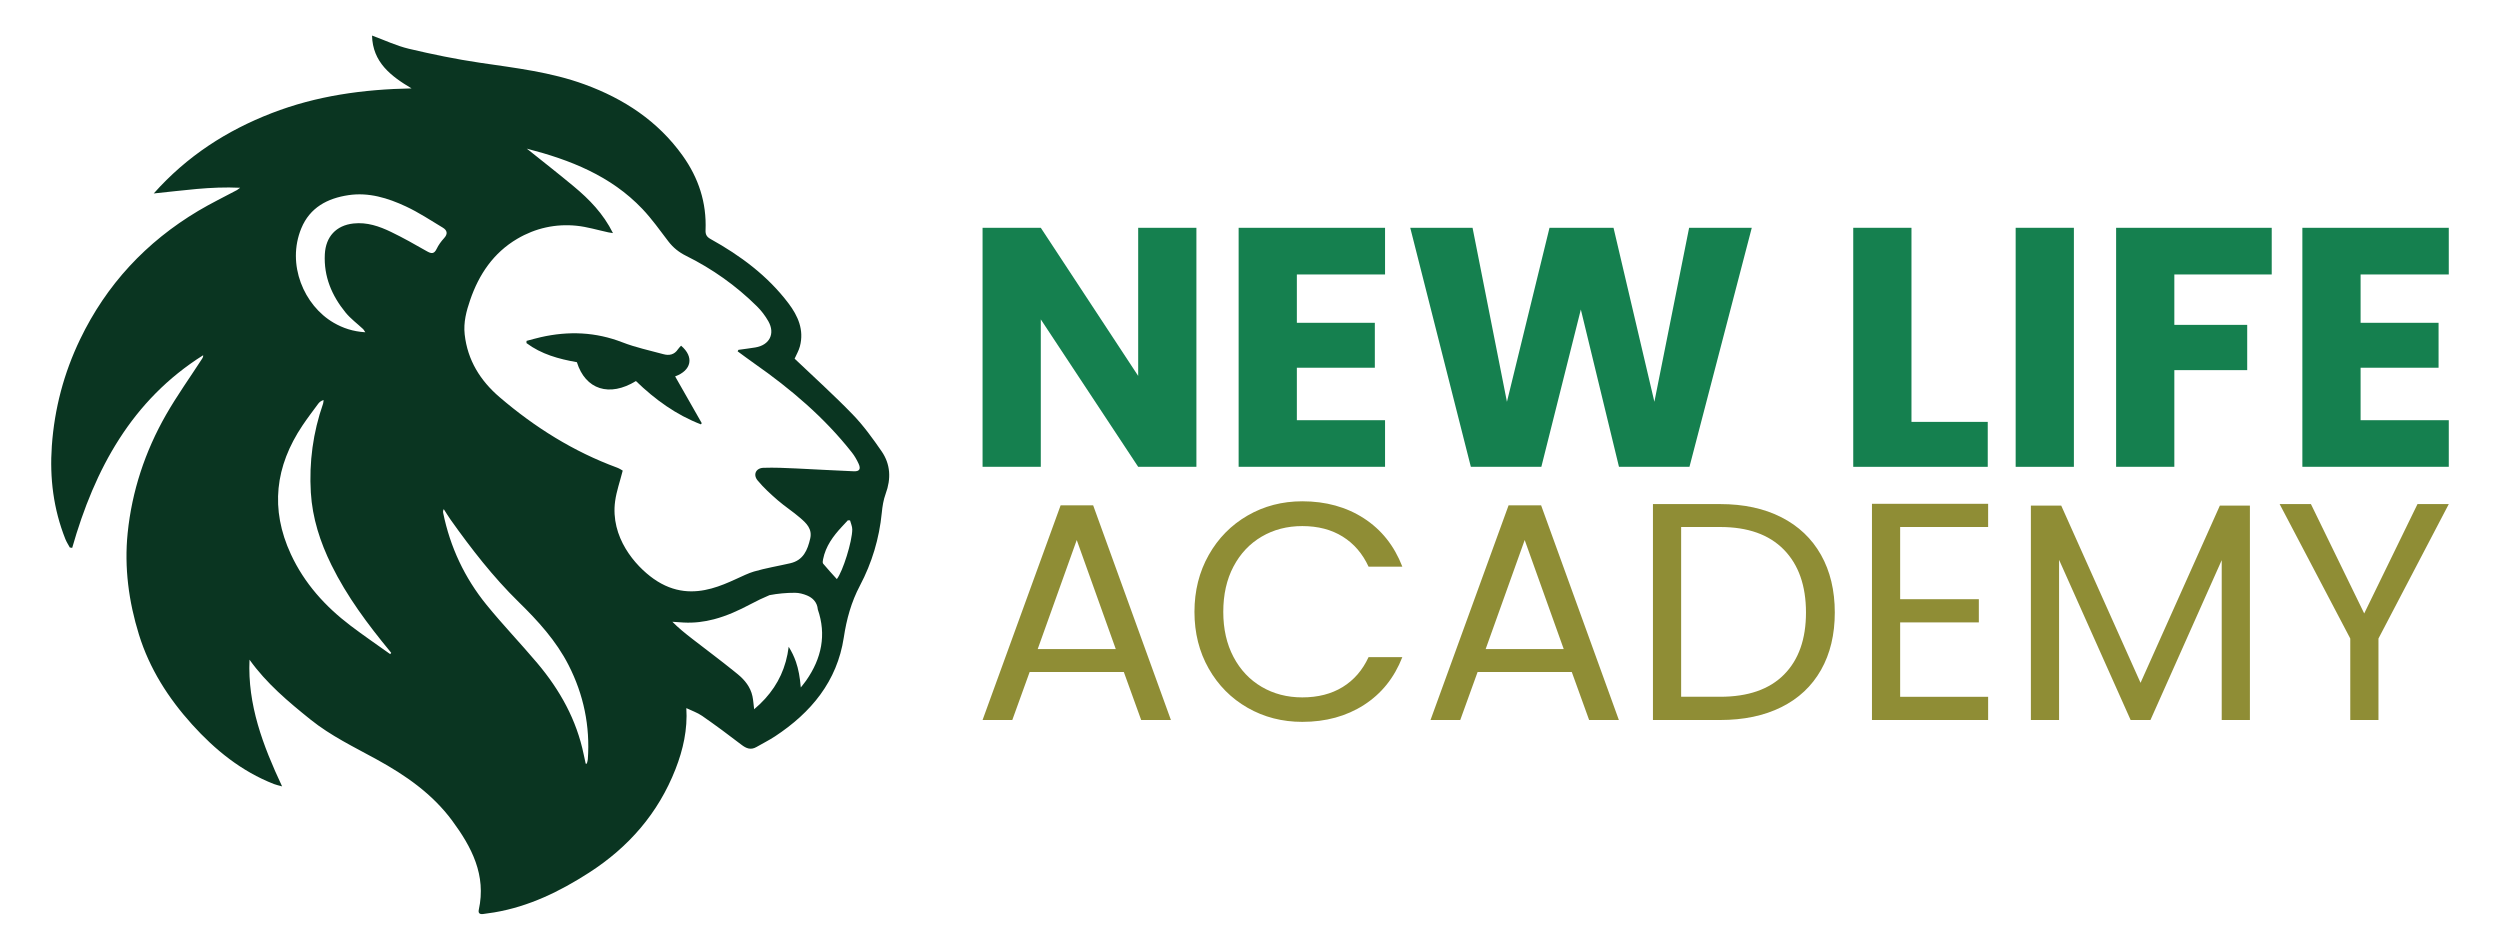
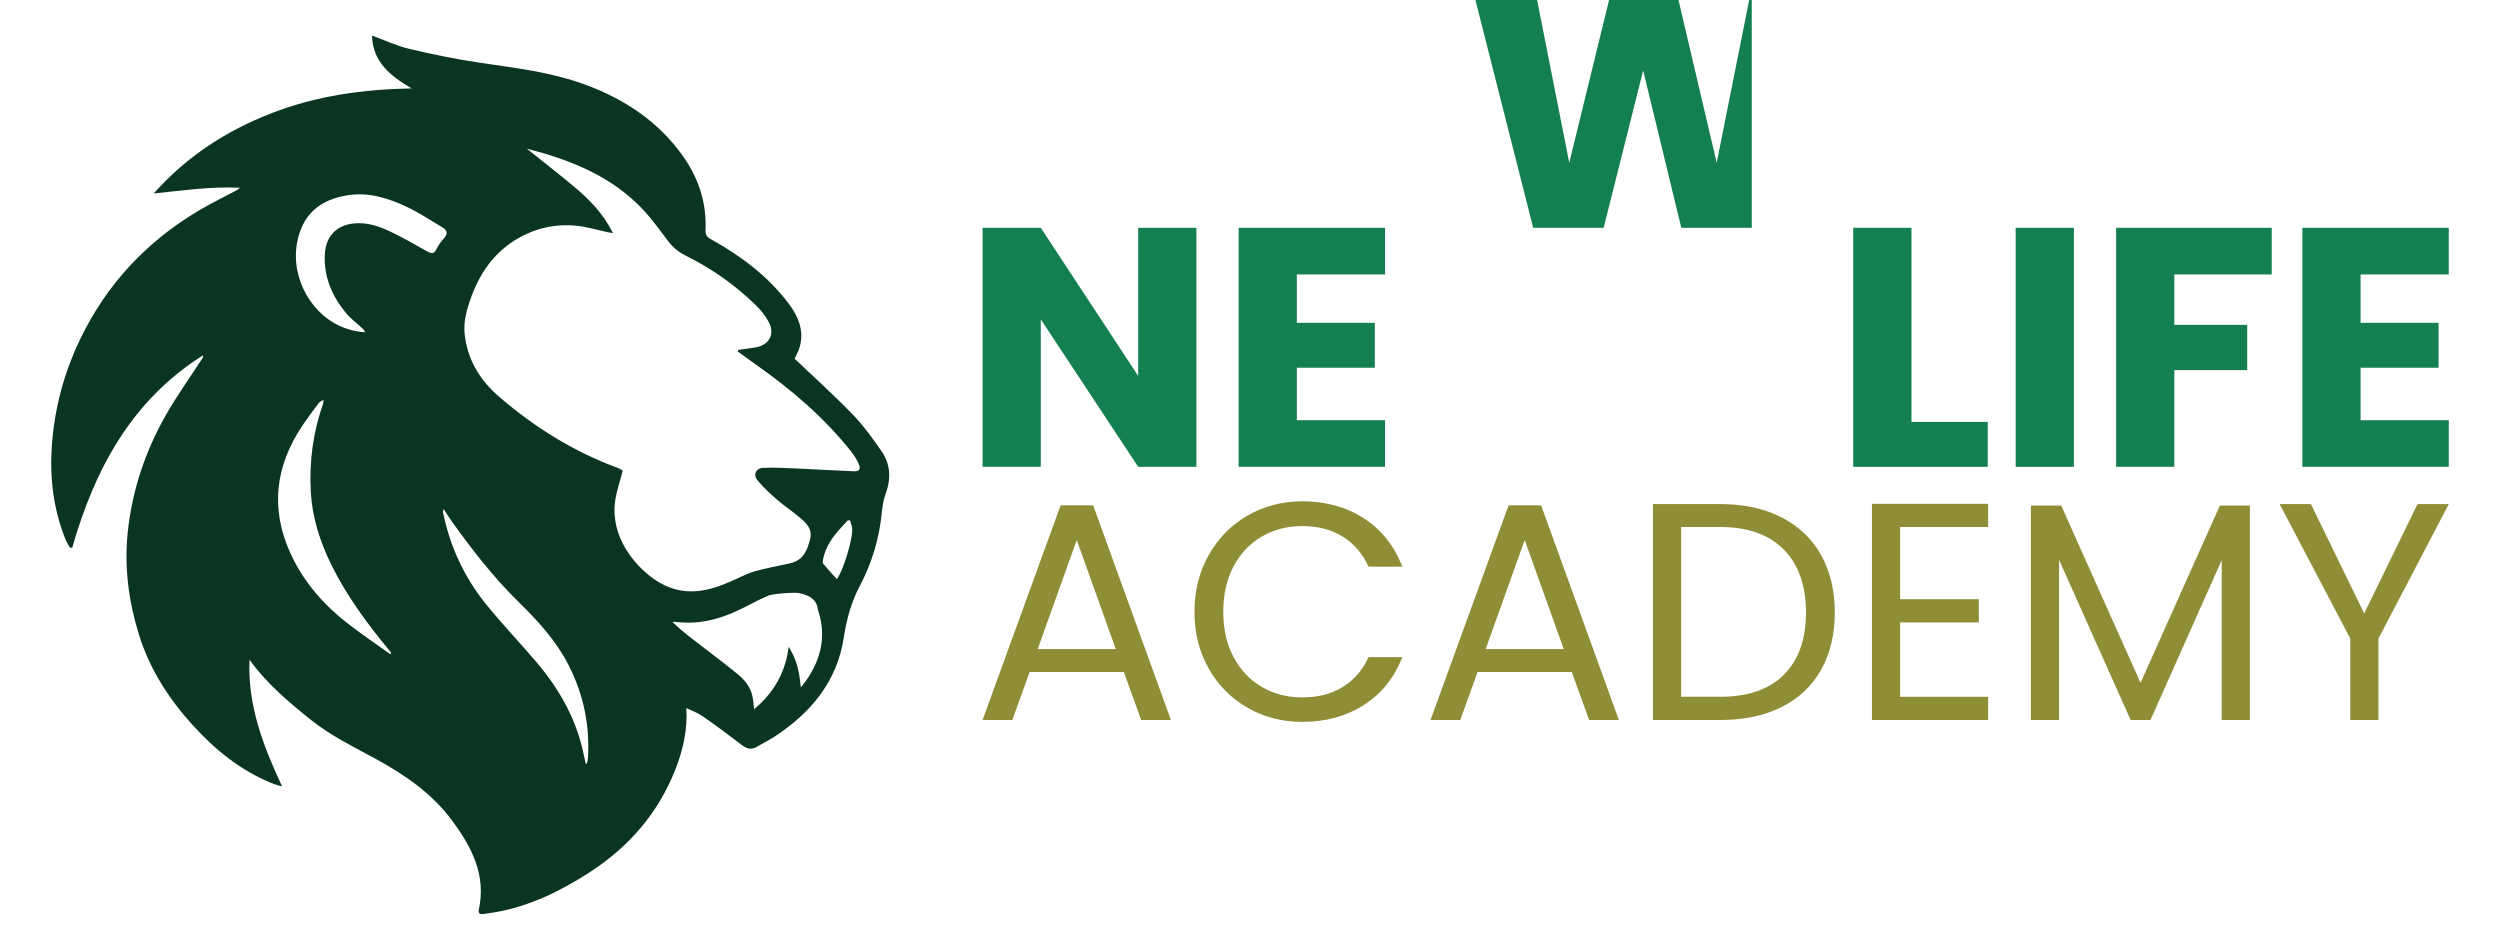
<svg xmlns="http://www.w3.org/2000/svg" version="1.1" id="Layer_1" x="0px" y="0px" width="1767.806px" height="671.517px" viewBox="0 0 1767.806 671.517" enable-background="new 0 0 1767.806 671.517" xml:space="preserve">
  <g>
    <g>
      <path fill-rule="evenodd" clip-rule="evenodd" fill="#0A3521" d="M623.363,319.061c-6.272-9.076-12.814-18.152-20.467-26.049    c-13.234-13.673-27.422-26.429-41.01-39.386c1.229-2.778,2.912-5.591,3.721-8.639c3.105-11.635-1.289-21.553-8.074-30.519    c-14.733-19.483-33.922-33.694-55.053-45.439c-2.753-1.524-3.697-3.208-3.569-6.23c0.808-19.474-4.927-36.977-16.218-52.755    c-17.494-24.467-41.464-40.159-69.248-50.339c-23.935-8.773-49.143-11.652-74.189-15.357c-16.839-2.483-33.576-5.943-50.146-9.866    c-8.807-2.089-17.158-6.088-26.04-9.337c0.455,18.884,13.295,28.668,27.961,37.364c-34.2,0.64-67.262,5.212-98.936,17.495    c-31.825,12.343-59.835,30.335-83.393,56.797c20.635-2.071,40.185-5.061,61.099-4.025c-1.448,1.053-1.854,1.424-2.325,1.676    c-9.108,4.875-18.445,9.388-27.311,14.675c-36.826,21.966-64.913,52.1-83.536,90.835c-11.45,23.836-18.11,48.875-19.979,75.361    c-1.6,22.757,1.146,44.673,9.564,65.856c0.825,2.079,2.088,3.974,3.148,5.961c0.564,0.083,1.12,0.177,1.684,0.269    c15.904-55.761,42.105-104.399,92.612-136.216c0.076,0.978-0.243,1.693-0.664,2.341c-8.58,13.26-17.815,26.151-25.638,39.84    c-14.791,25.906-24.088,53.942-27.094,83.612c-2.465,24.307,0.75,48.396,7.99,71.758c7.451,24.079,20.763,44.908,37.525,63.48    c16.299,18.06,34.932,33.182,57.916,42.182c1.473,0.572,3.048,0.892,5.783,1.667c-13.639-29.089-24.482-57.773-23.043-89.598    c11.963,16.745,27.414,29.711,43.158,42.356c14.295,11.476,30.771,19.382,46.709,28.128    c20.451,11.224,39.377,24.316,53.445,43.345c13.816,18.698,24.205,38.509,18.817,62.999c-0.563,2.568,0.816,3.301,3.082,3.008    c2.636-0.355,5.278-0.699,7.896-1.146c24.499-4.133,46.272-14.768,66.933-28.054c28.045-18.026,48.983-42.045,61.191-73.255    c5.396-13.809,8.596-28.104,7.653-43.141c3.746,1.811,7.83,3.175,11.224,5.531c9.396,6.533,18.615,13.346,27.691,20.333    c3.467,2.669,6.657,3.966,10.69,1.634c4.362-2.526,8.899-4.766,13.102-7.527c25.518-16.796,43.931-38.938,48.629-69.862    c1.979-13.042,5.271-25.082,11.427-36.735c8.478-16.063,13.672-33.306,15.449-51.508c0.436-4.529,1.177-9.177,2.735-13.421    C630.191,338.535,629.753,328.296,623.363,319.061z M275.909,462.542c-9.37-6.71-18.909-13.201-28.087-20.173    c-17.875-13.57-32.591-29.847-42.138-50.448c-14.811-31.96-11.13-62.219,8.209-91.055c3.511-5.228,7.333-10.246,11.079-15.322    c0.851-1.146,1.971-2.105,3.822-2.686c-0.109,0.858-0.059,1.768-0.337,2.56c-7.106,20.356-9.943,41.371-8.664,62.823    c1.087,18.086,6.576,35.05,14.574,51.282c10.971,22.27,25.696,41.971,41.397,61.016c0.303,0.361,0.581,0.748,0.867,1.128    C276.388,461.962,276.154,462.25,275.909,462.542z M301.596,177.525c-8.234-4.715-16.519-9.388-25.065-13.513    c-8.326-4.017-17.023-7.031-26.612-5.979c-12.233,1.348-19.575,9.338-20.224,21.688c-0.832,15.845,4.935,29.342,14.658,41.271    c3.57,4.377,8.268,7.829,12.427,11.72c0.362,0.337,0.581,0.824,1.541,2.247c-8.714-0.539-15.845-2.946-22.353-6.719    c-21.074-12.216-33.442-41.296-22.91-66.798c6.088-14.733,18.498-21.216,33.332-23.439c14.348-2.146,27.859,2.013,40.615,7.974    c9.051,4.218,17.479,9.8,26.058,14.97c3.115,1.868,3.806,4.369,0.951,7.467c-2.063,2.24-3.94,4.816-5.245,7.554    C306.875,179.958,304.787,179.352,301.596,177.525z M415.668,536.927c-0.076,1.035-0.479,2.054-0.725,3.074    c-0.261,0.007-0.521,0.007-0.782,0.007c-0.465-2.13-0.943-4.26-1.39-6.398c-5.034-24.585-16.872-45.775-32.868-64.729    c-11.746-13.916-24.383-27.075-35.866-41.194c-15.483-19.036-25.713-40.792-30.646-64.93c-0.16-0.792-0.187-1.609,0.395-2.753    c1.608,2.491,3.115,5.06,4.833,7.468c14.624,20.56,30.015,40.472,48.124,58.194c13.631,13.344,26.513,27.412,35.301,44.631    C412.738,491.236,417.327,513.454,415.668,536.927z M570.043,481.234c-1.019,1.465-2.181,2.828-3.788,4.899    c-0.613-7.316-1.658-13.024-3.453-18.186c-1.278-3.688-2.938-7.098-5.102-10.608c-1.783,14.456-7.357,26.505-16.712,36.792    c-2.342,2.577-4.907,5.035-7.72,7.394c-0.447-3.553-0.605-6.45-1.203-9.244c-1.391-6.476-5.449-11.468-10.314-15.459    c-1.011-0.825-2.021-1.65-3.04-2.467c-9.117-7.35-18.514-14.355-27.774-21.521c-0.607-0.471-1.213-0.942-1.818-1.406    c-4.682-3.637-9.32-7.357-13.682-11.76c2.651,0.177,5.305,0.395,7.956,0.537c7.485,0.396,14.598-0.504,21.46-2.307    c9.001-2.356,17.58-6.247,26.051-10.759c4.285-2.291,8.713-4.411,13.234-6.298c5.876-1.121,11.897-1.685,18.061-1.667    c2.835,0.016,5.841,0.791,8.486,1.901c2.037,0.86,3.702,1.997,4.941,3.42c1.54,1.734,2.449,3.881,2.667,6.466    C584.441,448.768,581.039,465.532,570.043,481.234z M591.748,409.493c-3.273-3.646-6.59-7.182-9.672-10.903    c-0.53-0.648-0.262-2.138-0.051-3.174c1.818-9.126,7.07-16.282,13.242-22.908c1.425-1.533,2.847-3.064,4.27-4.597    c0.514,0.016,1.037,0.041,1.549,0.066c0.556,2.121,1.566,4.252,1.566,6.373C602.634,382.837,595.984,404.096,591.748,409.493z     M603.814,333.256c-13.546-0.506-27.085-1.398-40.631-1.996c-7.797-0.345-15.619-0.74-23.407-0.455    c-5.253,0.194-7.45,4.816-4.065,8.907c4.244,5.137,9.252,9.7,14.304,14.078c5.077,4.403,10.794,8.049,15.862,12.452    c4.328,3.738,8.629,7.746,7.038,14.607c-1.886,8.158-4.856,15.314-14.086,17.437c-8.569,1.971-17.292,3.409-25.729,5.869    c-14.691,4.275-41.539,25.938-71.008,5.059c-12.881-9.118-30.654-29.332-27.102-54.944c0.969-6.964,3.377-13.74,5.355-21.494    c-0.682-0.37-2.231-1.465-3.957-2.097c-30.856-11.349-58.262-28.55-83.107-49.833c-13.571-11.619-22.68-26.083-24.693-44.412    c-0.934-8.512,1.179-16.425,3.856-24.238c6.213-18.169,16.526-33.45,33.331-43.343c12.85-7.561,27.077-10.734,41.93-9.228    c7.567,0.766,14.993,3.073,22.479,4.672c0.766,0.169,1.549,0.262,3.268,0.539c-6.837-13.773-16.729-23.885-27.7-33.012    c-10.911-9.084-22.117-17.815-33.222-26.714c30.493,7.863,59.363,19.112,81.691,42.602c6.727,7.08,12.436,15.163,18.379,22.951    c3.402,4.453,7.484,7.721,12.52,10.221c18.582,9.202,35.336,21.09,50.086,35.672c3.15,3.106,5.936,6.77,8.115,10.617    c4.986,8.798,0.809,16.873-9.243,18.514c-3.966,0.648-7.956,1.137-11.931,1.692c-0.184,0.354-0.361,0.698-0.548,1.052    c3.942,2.871,7.833,5.811,11.821,8.604c25.721,18.001,49.481,38.156,68.988,62.943c1.885,2.391,3.436,5.119,4.715,7.889    C608.839,331.588,607.829,333.408,603.814,333.256z" />
-       <path fill-rule="evenodd" clip-rule="evenodd" fill="#0A3521" d="M407.928,256.107c-12.794-2.243-25.134-5.615-35.652-13.501    c0.02-0.522,0.04-1.045,0.06-1.567c3.384-0.885,6.746-1.864,10.157-2.636c19.58-4.431,38.716-3.683,57.681,3.686    c9.324,3.623,19.252,5.709,28.943,8.361c4.113,1.127,7.767,0.377,10.305-3.5c0.604-0.919,1.449-1.678,2.182-2.509    c9.36,7.951,7.432,17.479-4.206,21.716c6.271,11.011,12.545,22.029,18.819,33.048c-0.189,0.291-0.377,0.583-0.566,0.874    c-17.539-6.738-32.471-17.552-45.962-30.632C430.941,280.942,413.978,275.531,407.928,256.107z" />
    </g>
    <g>
      <path fill="#15804F" d="M846.007,330.103h-41.174l-68.862-104.259v104.259h-41.177V161.074h41.177l68.862,104.74v-104.74h41.174    V330.103z" />
      <path fill="#15804F" d="M917.039,194.062v34.19h55.14v31.783h-55.14v37.08H979.4v32.987H875.865V161.074H979.4v32.988H917.039z" />
-       <path fill="#15804F" d="M1238.72,161.074l-44.064,169.029h-49.839l-26.97-111.241l-27.931,111.241h-49.843l-42.855-169.029h44.061    l24.316,123.04l30.099-123.04h45.267l28.896,123.04l24.561-123.04H1238.72z" />
+       <path fill="#15804F" d="M1238.72,161.074h-49.839l-26.97-111.241l-27.931,111.241h-49.843l-42.855-169.029h44.061    l24.316,123.04l30.099-123.04h45.267l28.896,123.04l24.561-123.04H1238.72z" />
      <path fill="#15804F" d="M1351.643,298.319h53.937v31.784h-95.111V161.074h41.175V298.319z" />
      <path fill="#15804F" d="M1466.494,161.074v169.029h-41.176V161.074H1466.494z" />
      <path fill="#15804F" d="M1606.388,161.074v32.988h-68.866v35.636h51.525v32.023h-51.525v68.382h-41.172V161.074H1606.388z" />
      <path fill="#15804F" d="M1669.231,194.062v34.19h55.136v31.783h-55.136v37.08h62.358v32.987h-103.535V161.074h103.535v32.988    H1669.231z" />
    </g>
    <g>
      <path fill="#8F8D35" d="M794.685,475.176h-66.594L715.82,509.13h-21.025l55.201-151.807h23.002l54.984,151.807h-21.029    L794.685,475.176z M788.989,458.967l-27.601-77.109l-27.604,77.109H788.989z" />
      <path fill="#8F8D35" d="M854.707,392.483c6.715-11.902,15.879-21.211,27.492-27.932c11.608-6.715,24.495-10.076,38.664-10.076    c16.646,0,31.178,4.019,43.59,12.049c12.412,8.033,21.471,19.424,27.168,34.174h-23.882c-4.235-9.201-10.331-16.284-18.29-21.25    c-7.962-4.963-17.49-7.447-28.586-7.447c-10.664,0-20.229,2.484-28.697,7.447c-8.472,4.966-15.116,12.014-19.936,21.14    c-4.819,9.128-7.23,19.824-7.23,32.092c0,12.123,2.411,22.747,7.23,31.873c4.819,9.127,11.464,16.175,19.936,21.138    c8.469,4.967,18.033,7.45,28.697,7.45c11.096,0,20.624-2.444,28.586-7.34c7.959-4.892,14.055-11.938,18.29-21.139h23.882    c-5.697,14.605-14.756,25.886-27.168,33.845c-12.412,7.961-26.943,11.938-43.59,11.938c-14.169,0-27.056-3.321-38.664-9.967    c-11.613-6.646-20.777-15.881-27.492-27.712c-6.721-11.828-10.078-25.19-10.078-40.087    C844.628,417.784,847.986,404.387,854.707,392.483z" />
      <path fill="#8F8D35" d="M1111.443,475.176h-66.595l-12.272,33.954h-21.024l55.202-151.807h22.999l54.985,151.807h-21.029    L1111.443,475.176z M1105.746,458.967l-27.603-77.109l-27.603,77.109H1105.746z" />
      <path fill="#8F8D35" d="M1259.632,365.756c12.194,6.208,21.542,15.08,28.041,26.616c6.5,11.537,9.75,25.119,9.75,40.745    c0,15.629-3.25,29.173-9.75,40.635c-6.499,11.466-15.847,20.229-28.041,26.288c-12.194,6.062-26.612,9.09-43.261,9.09h-47.534    V356.447h47.534C1233.02,356.447,1247.438,359.551,1259.632,365.756z M1261.496,477.039    c10.367-10.439,15.556-25.083,15.556-43.921c0-18.982-5.225-33.807-15.665-44.47c-10.443-10.657-25.447-15.99-45.015-15.99    h-27.604v120.043h27.604C1236.083,492.701,1251.123,487.481,1261.496,477.039z" />
      <path fill="#8F8D35" d="M1343.637,372.658v51.04h55.646v16.43h-55.646v52.573h62.216v16.43h-82.148V356.228h82.148v16.43H1343.637    z" />
      <path fill="#8F8D35" d="M1590.956,357.542V509.13h-19.933V396.096L1520.64,509.13h-14.021l-50.604-113.253V509.13h-19.934V357.542    h21.469l56.078,125.303l56.08-125.303H1590.956z" />
      <path fill="#8F8D35" d="M1731.589,356.447l-49.723,95.07v57.613h-19.938v-57.613l-49.942-95.07h22.123l37.679,77.327l37.68-77.327    H1731.589z" />
    </g>
  </g>
</svg>